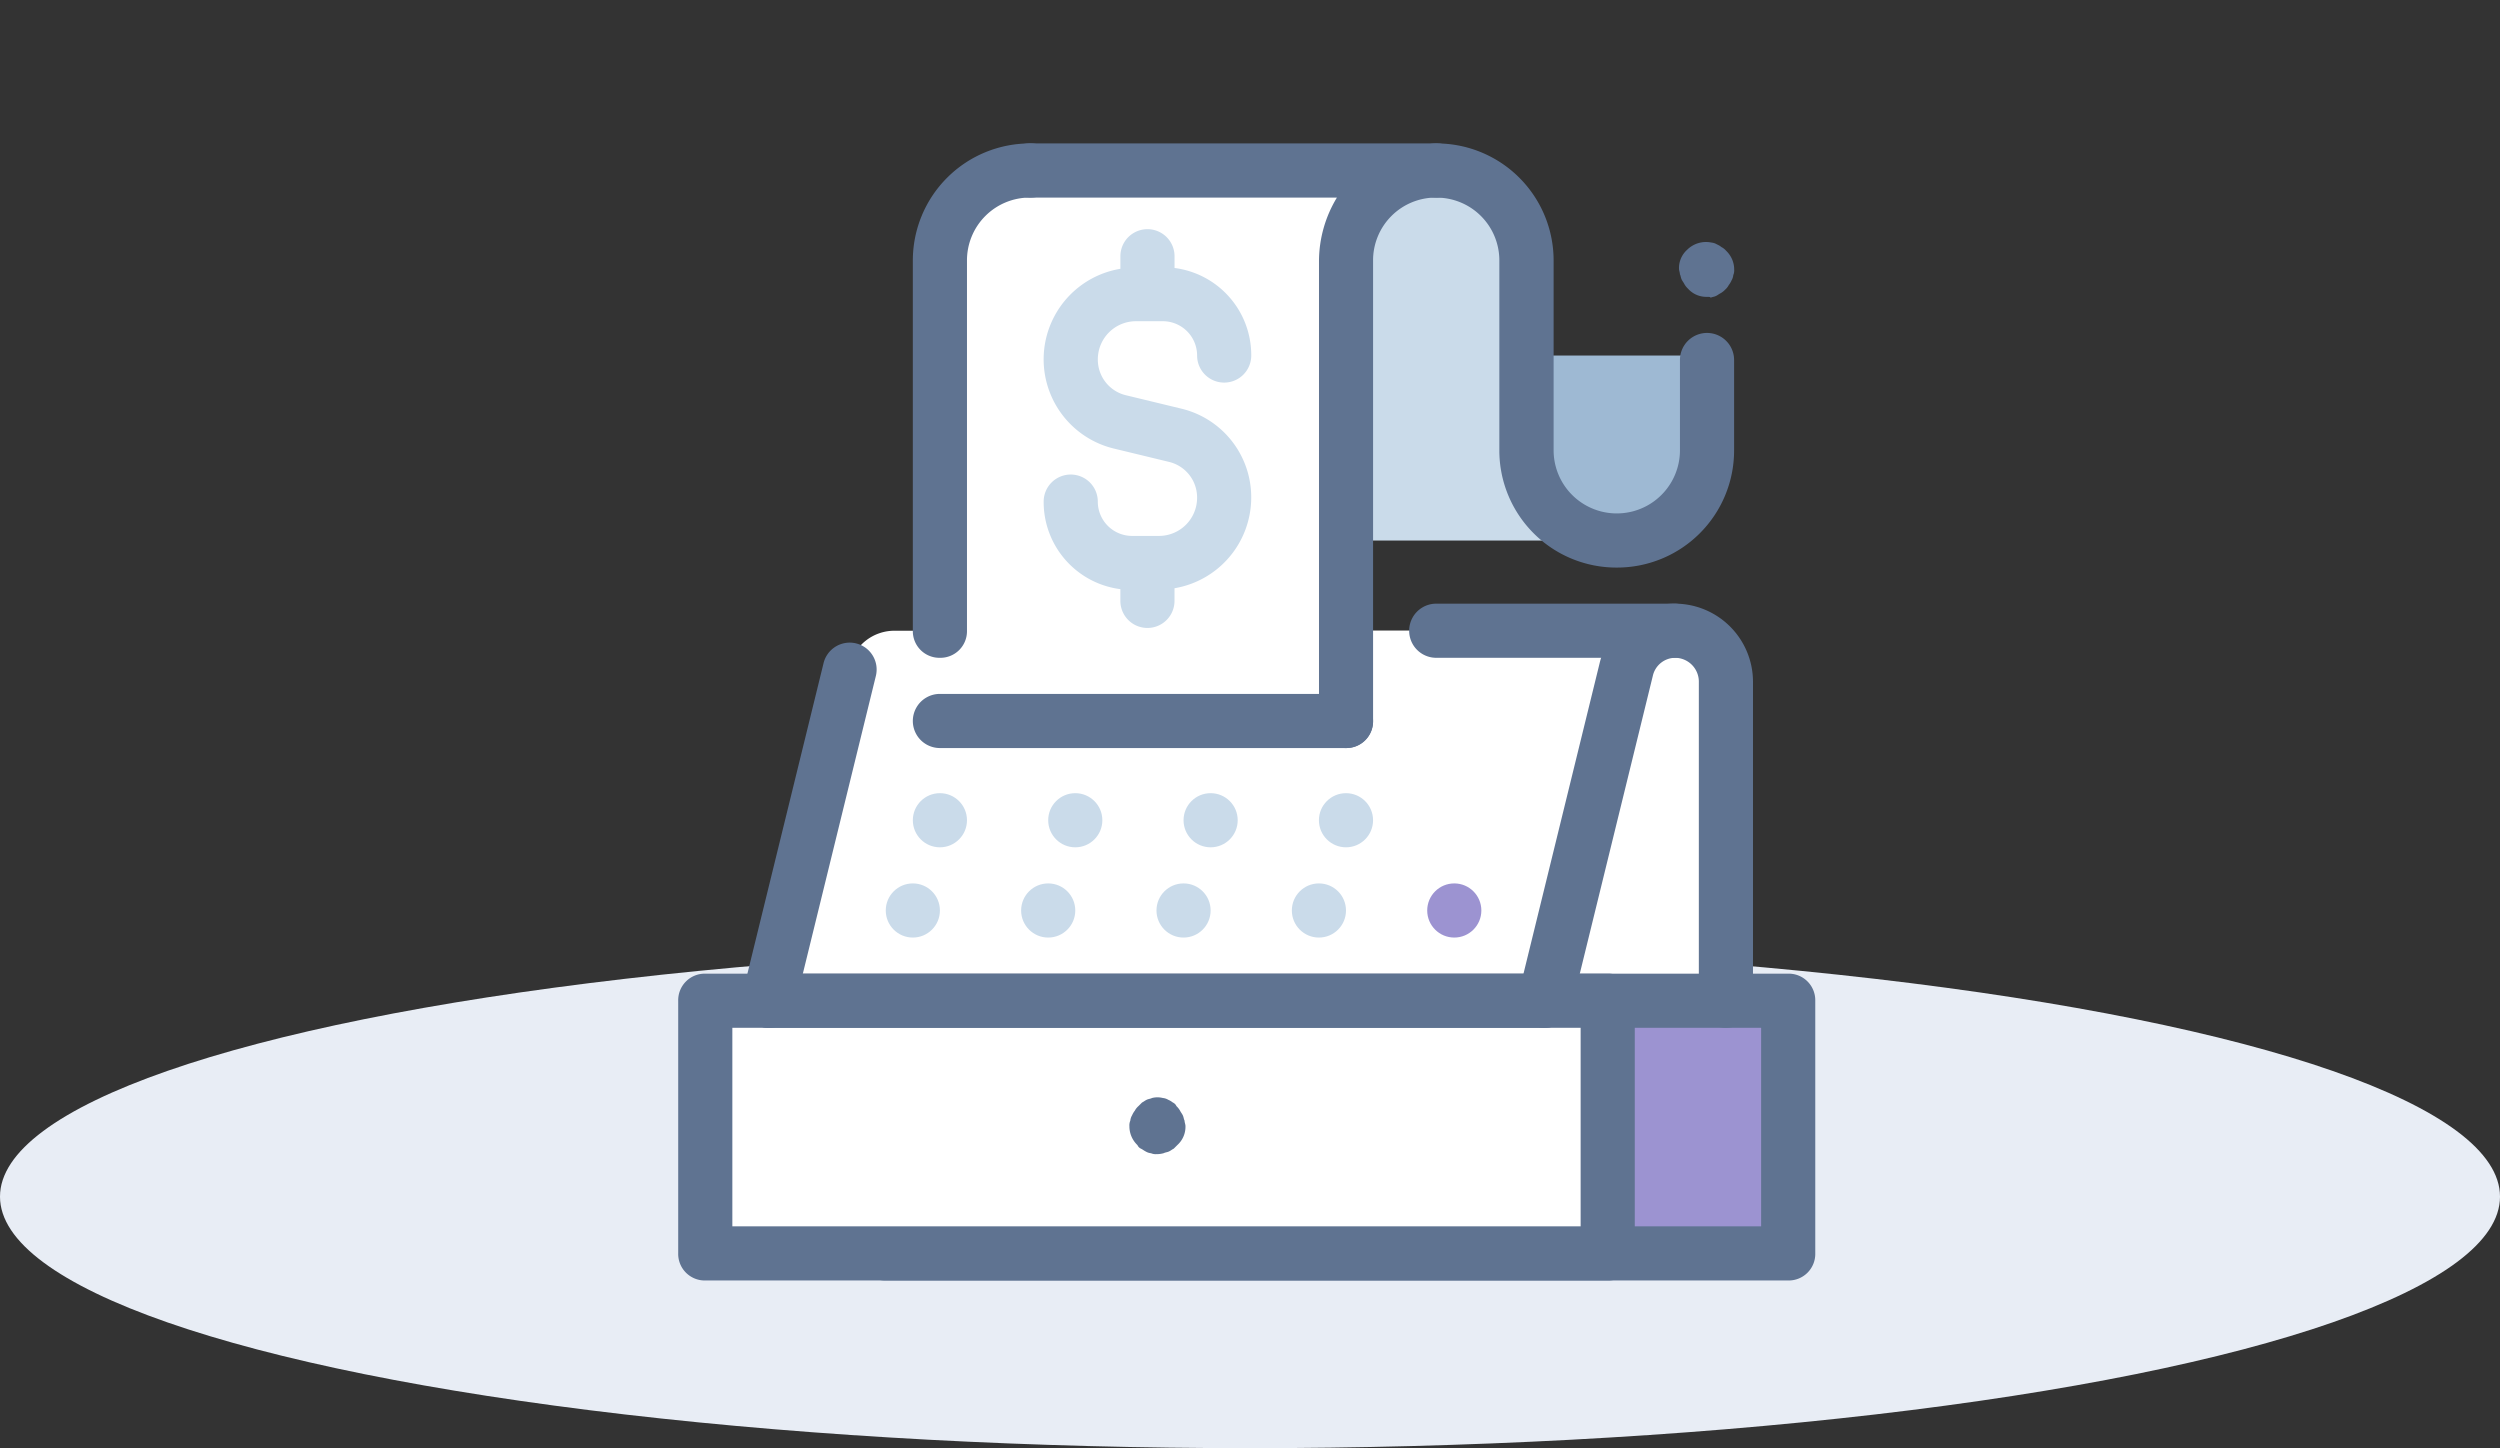
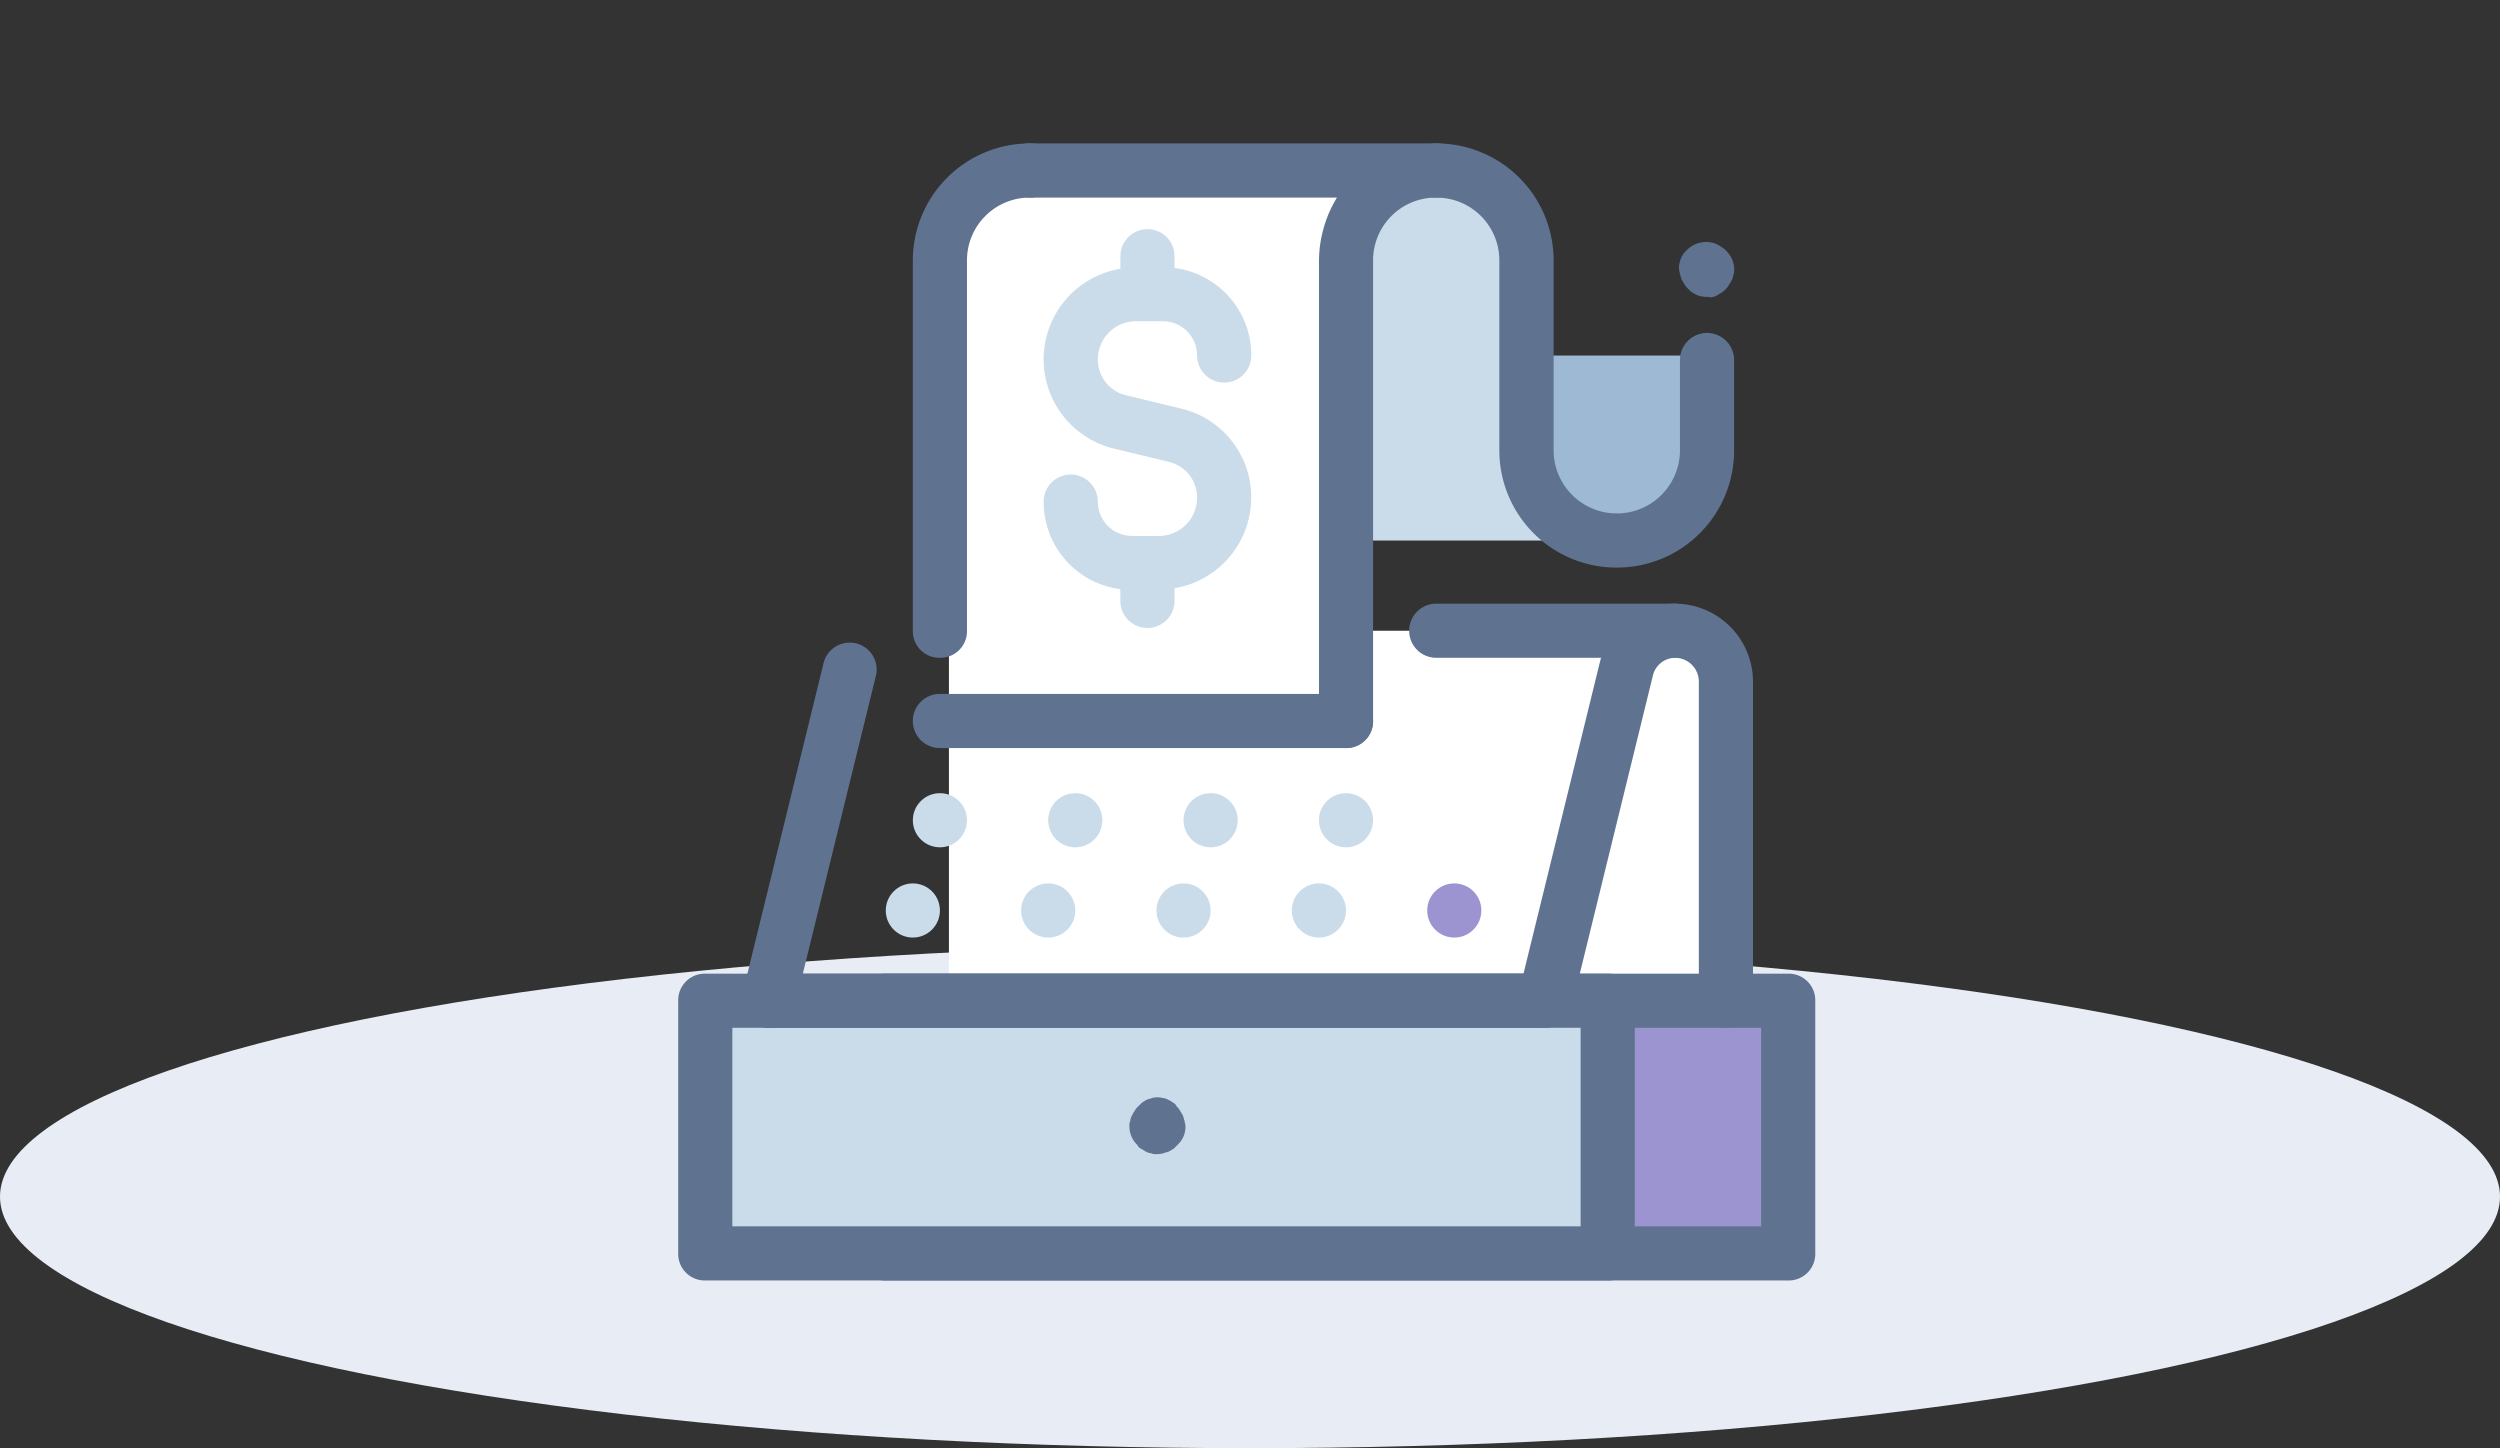
<svg xmlns="http://www.w3.org/2000/svg" viewBox="0 0 164 95">
  <rect x="0" y="0" width="164" height="95" fill="#333333" stroke="none" />
  <defs>
    <style>.a{fill:#e8edf5;}.b{fill:#9eb9d3;}.c{fill:#cadbea;}.d{fill:#5f7391;}.e{fill:#fff;}.f{fill:#9c93d1;}.g{fill:none;}</style>
  </defs>
  <g transform="translate(-187 -878)">
    <ellipse class="a" cx="82" cy="16.5" rx="82" ry="16.5" transform="translate(187 940)" />
    <g transform="translate(230.49 886.409)">
      <g transform="translate(56.647 14.912)">
        <path class="b" d="M100.92,36.636h0a5.937,5.937,0,0,0,5.92-5.92V24.5H95v6.216A5.937,5.937,0,0,0,100.92,36.636Z" transform="translate(-95 -24.5)" />
      </g>
      <g transform="translate(24.088 2.776)">
        <path class="c" d="M45.92,28.272V9.92A5.937,5.937,0,0,0,40,4H66.64a5.937,5.937,0,0,1,5.92,5.92V22.352a5.937,5.937,0,0,0,5.92,5.92h0" transform="translate(-40 -4)" />
      </g>
      <g transform="translate(48.951 1)">
        <path class="d" d="M95.616,28.824a7.681,7.681,0,0,1-7.7-7.7V8.7a4.118,4.118,0,0,0-4.144-4.144A1.744,1.744,0,0,1,82,2.776,1.744,1.744,0,0,1,83.776,1a7.681,7.681,0,0,1,7.7,7.7V21.128a4.144,4.144,0,0,0,8.288,0v-5.92a1.776,1.776,0,1,1,3.552,0v5.92A7.681,7.681,0,0,1,95.616,28.824Z" transform="translate(-82 -1)" />
      </g>
      <g transform="translate(66.652 7.476)">
        <path class="d" d="M113.735,15.527a1.612,1.612,0,0,1-1.243-.533,1.291,1.291,0,0,1-.237-.3c-.059-.118-.118-.178-.178-.3s-.059-.237-.118-.355c0-.118-.059-.237-.059-.355a1.612,1.612,0,0,1,.533-1.243,1.756,1.756,0,0,1,1.6-.474.841.841,0,0,1,.355.118,1.294,1.294,0,0,1,.3.178,1.039,1.039,0,0,1,.3.237,1.7,1.7,0,0,1,.533,1.243.751.751,0,0,1-.059.355.841.841,0,0,1-.118.355,1.294,1.294,0,0,1-.178.3,1.039,1.039,0,0,1-.237.3,1.292,1.292,0,0,1-.3.237c-.118.059-.178.118-.3.178s-.237.059-.355.118C113.972,15.527,113.854,15.527,113.735,15.527Z" transform="translate(-111.9 -11.939)" />
      </g>
      <g transform="translate(18.168 2.776)">
        <path class="e" d="M56.64,35.375V9.92A5.937,5.937,0,0,1,62.559,4H35.92A5.937,5.937,0,0,0,30,9.92V35.375" transform="translate(-30 -4)" />
      </g>
      <g transform="translate(24.976 6.624)">
        <path class="c" d="M50.557,22.281l-3.67-.888a2.4,2.4,0,0,1-1.835-2.368,2.5,2.5,0,0,1,2.486-2.486h1.776a2.249,2.249,0,0,1,2.25,2.25,1.776,1.776,0,1,0,3.552,0,5.764,5.764,0,0,0-5.032-5.742v-.77a1.776,1.776,0,0,0-3.552,0V13.1a6.021,6.021,0,0,0-.474,11.781l3.67.888a2.4,2.4,0,0,1,1.835,2.368,2.5,2.5,0,0,1-2.486,2.486H47.3a2.249,2.249,0,0,1-2.25-2.25,1.776,1.776,0,0,0-3.552,0,5.764,5.764,0,0,0,5.032,5.742v.77a1.776,1.776,0,0,0,3.552,0v-.829a6.038,6.038,0,0,0,5.032-5.92A5.976,5.976,0,0,0,50.557,22.281Z" transform="translate(-41.5 -10.5)" />
      </g>
      <g transform="translate(1 32.967)">
        <g transform="translate(17.76)">
          <rect class="e" width="50.911" height="24.272" />
        </g>
        <g transform="translate(13.616 24.272)">
          <rect class="f" width="59.199" height="16.576" />
        </g>
        <g transform="translate(11.84 22.496)">
          <path class="d" d="M81.975,113.128h-59.2A1.744,1.744,0,0,1,21,111.352V94.776A1.744,1.744,0,0,1,22.776,93h59.2a1.744,1.744,0,0,1,1.776,1.776v16.576A1.744,1.744,0,0,1,81.975,113.128Zm-57.423-3.552H80.2V96.552H24.552Z" transform="translate(-21 -93)" />
        </g>
        <g transform="translate(5.92)">
-           <path class="e" d="M67.831,55h-48.6a3.038,3.038,0,0,0-2.9,2.25L11,79.272H61.911Z" transform="translate(-11 -55)" />
-         </g>
+           </g>
        <g transform="translate(1.776 24.272)">
          <rect class="c" width="59.199" height="16.576" />
        </g>
        <g transform="translate(1.776 24.272)">
-           <rect class="e" width="59.199" height="16.576" />
-         </g>
+           </g>
        <g transform="translate(0 22.496)">
          <path class="d" d="M61.975,113.128H2.776A1.744,1.744,0,0,1,1,111.352V94.776A1.744,1.744,0,0,1,2.776,93h59.2a1.744,1.744,0,0,1,1.776,1.776v16.576A1.744,1.744,0,0,1,61.975,113.128ZM4.552,109.576H60.2V96.552H4.552Z" transform="translate(-1 -93)" />
        </g>
        <g transform="translate(4.144 22.496)">
          <path class="d" d="M60.687,96.552H9.776a1.776,1.776,0,0,1,0-3.552H60.687a1.776,1.776,0,0,1,0,3.552Z" transform="translate(-8 -93)" />
        </g>
        <g transform="translate(4.151 0.777)">
          <path class="d" d="M9.781,81.583a1.007,1.007,0,0,1-.414-.059,1.765,1.765,0,0,1-1.3-2.131l5.328-21.726a1.766,1.766,0,0,1,3.434.829L11.5,80.221A1.716,1.716,0,0,1,9.781,81.583Z" transform="translate(-8.012 -56.312)" />
        </g>
        <g transform="translate(15.392 4.144)">
          <path class="d" d="M55.416,65.552H28.776a1.776,1.776,0,0,1,0-3.552h26.64a1.776,1.776,0,0,1,0,3.552Z" transform="translate(-27 -62)" />
        </g>
        <g transform="translate(29.599 30.621)">
          <path class="d" d="M52.776,110.44a.751.751,0,0,1-.355-.059.841.841,0,0,1-.355-.118c-.118-.059-.178-.118-.3-.178a.462.462,0,0,1-.237-.237A1.7,1.7,0,0,1,51,108.6a.751.751,0,0,1,.059-.355.841.841,0,0,1,.118-.355,1.294,1.294,0,0,1,.178-.3,1.039,1.039,0,0,1,.237-.3l.237-.237c.118-.059.178-.118.3-.178s.237-.059.355-.118a1.442,1.442,0,0,1,.71,0,.841.841,0,0,1,.355.118,1.294,1.294,0,0,1,.3.178.462.462,0,0,1,.237.237,1.291,1.291,0,0,1,.237.3c.059.118.118.178.178.3s.059.237.118.355c0,.118.059.237.059.355a1.612,1.612,0,0,1-.533,1.243l-.237.237c-.118.059-.178.118-.3.178s-.237.059-.355.118A1.666,1.666,0,0,1,52.776,110.44Z" transform="translate(-51 -106.725)" />
        </g>
        <g transform="translate(13.616 16.576)">
          <circle class="c" cx="1.776" cy="1.776" r="1.776" />
        </g>
        <g transform="translate(22.496 16.576)">
          <circle class="c" cx="1.776" cy="1.776" r="1.776" />
        </g>
        <g transform="translate(31.375 16.576)">
          <circle class="c" cx="1.776" cy="1.776" r="1.776" />
        </g>
        <g transform="translate(40.255 16.576)">
          <circle class="c" cx="1.776" cy="1.776" r="1.776" />
        </g>
        <g transform="translate(49.135 16.576)">
          <circle class="f" cx="1.776" cy="1.776" r="1.776" />
        </g>
        <g transform="translate(15.392 10.656)">
          <circle class="c" cx="1.776" cy="1.776" r="1.776" />
        </g>
        <g transform="translate(24.272 10.656)">
          <circle class="c" cx="1.776" cy="1.776" r="1.776" />
        </g>
        <g transform="translate(33.151 10.656)">
          <circle class="c" cx="1.776" cy="1.776" r="1.776" />
        </g>
        <g transform="translate(42.031 10.656)">
          <circle class="c" cx="1.776" cy="1.776" r="1.776" />
        </g>
      </g>
      <g transform="translate(16.392 1)">
        <path class="d" d="M28.776,34.743A1.744,1.744,0,0,1,27,32.967V8.7A7.681,7.681,0,0,1,34.7,1a1.744,1.744,0,0,1,1.776,1.776A1.744,1.744,0,0,1,34.7,4.552,4.118,4.118,0,0,0,30.552,8.7V32.967A1.744,1.744,0,0,1,28.776,34.743Z" transform="translate(-27 -1)" />
      </g>
      <g transform="translate(22.312 1)">
        <path class="d" d="M59.5,40.663a1.744,1.744,0,0,1-1.776-1.776V8.7A8.073,8.073,0,0,1,58.9,4.552H38.776A1.744,1.744,0,0,1,37,2.776,1.744,1.744,0,0,1,38.776,1h26.64a1.744,1.744,0,0,1,1.776,1.776,1.744,1.744,0,0,1-1.776,1.776A4.118,4.118,0,0,0,61.272,8.7V38.887A1.744,1.744,0,0,1,59.5,40.663Z" transform="translate(-37 -1)" />
      </g>
      <g transform="translate(56.062 31.191)">
        <path class="d" d="M95.781,79.824a1.008,1.008,0,0,1-.414-.059,1.765,1.765,0,0,1-1.3-2.131l5.328-21.726A5.073,5.073,0,0,1,104.365,52a5.129,5.129,0,0,1,5.091,5.091V78.048a1.776,1.776,0,1,1-3.552,0V57.091a1.567,1.567,0,0,0-1.539-1.539,1.515,1.515,0,0,0-1.48,1.184L97.557,78.462A1.831,1.831,0,0,1,95.781,79.824Z" transform="translate(-94.012 -52)" />
      </g>
      <g transform="translate(48.951 31.191)">
        <path class="d" d="M99.4,55.552H83.776a1.776,1.776,0,1,1,0-3.552H99.4a1.776,1.776,0,1,1,0,3.552Z" transform="translate(-82 -52)" />
      </g>
    </g>
    <rect class="g" width="130" height="85" transform="translate(204 878)" />
  </g>
</svg>